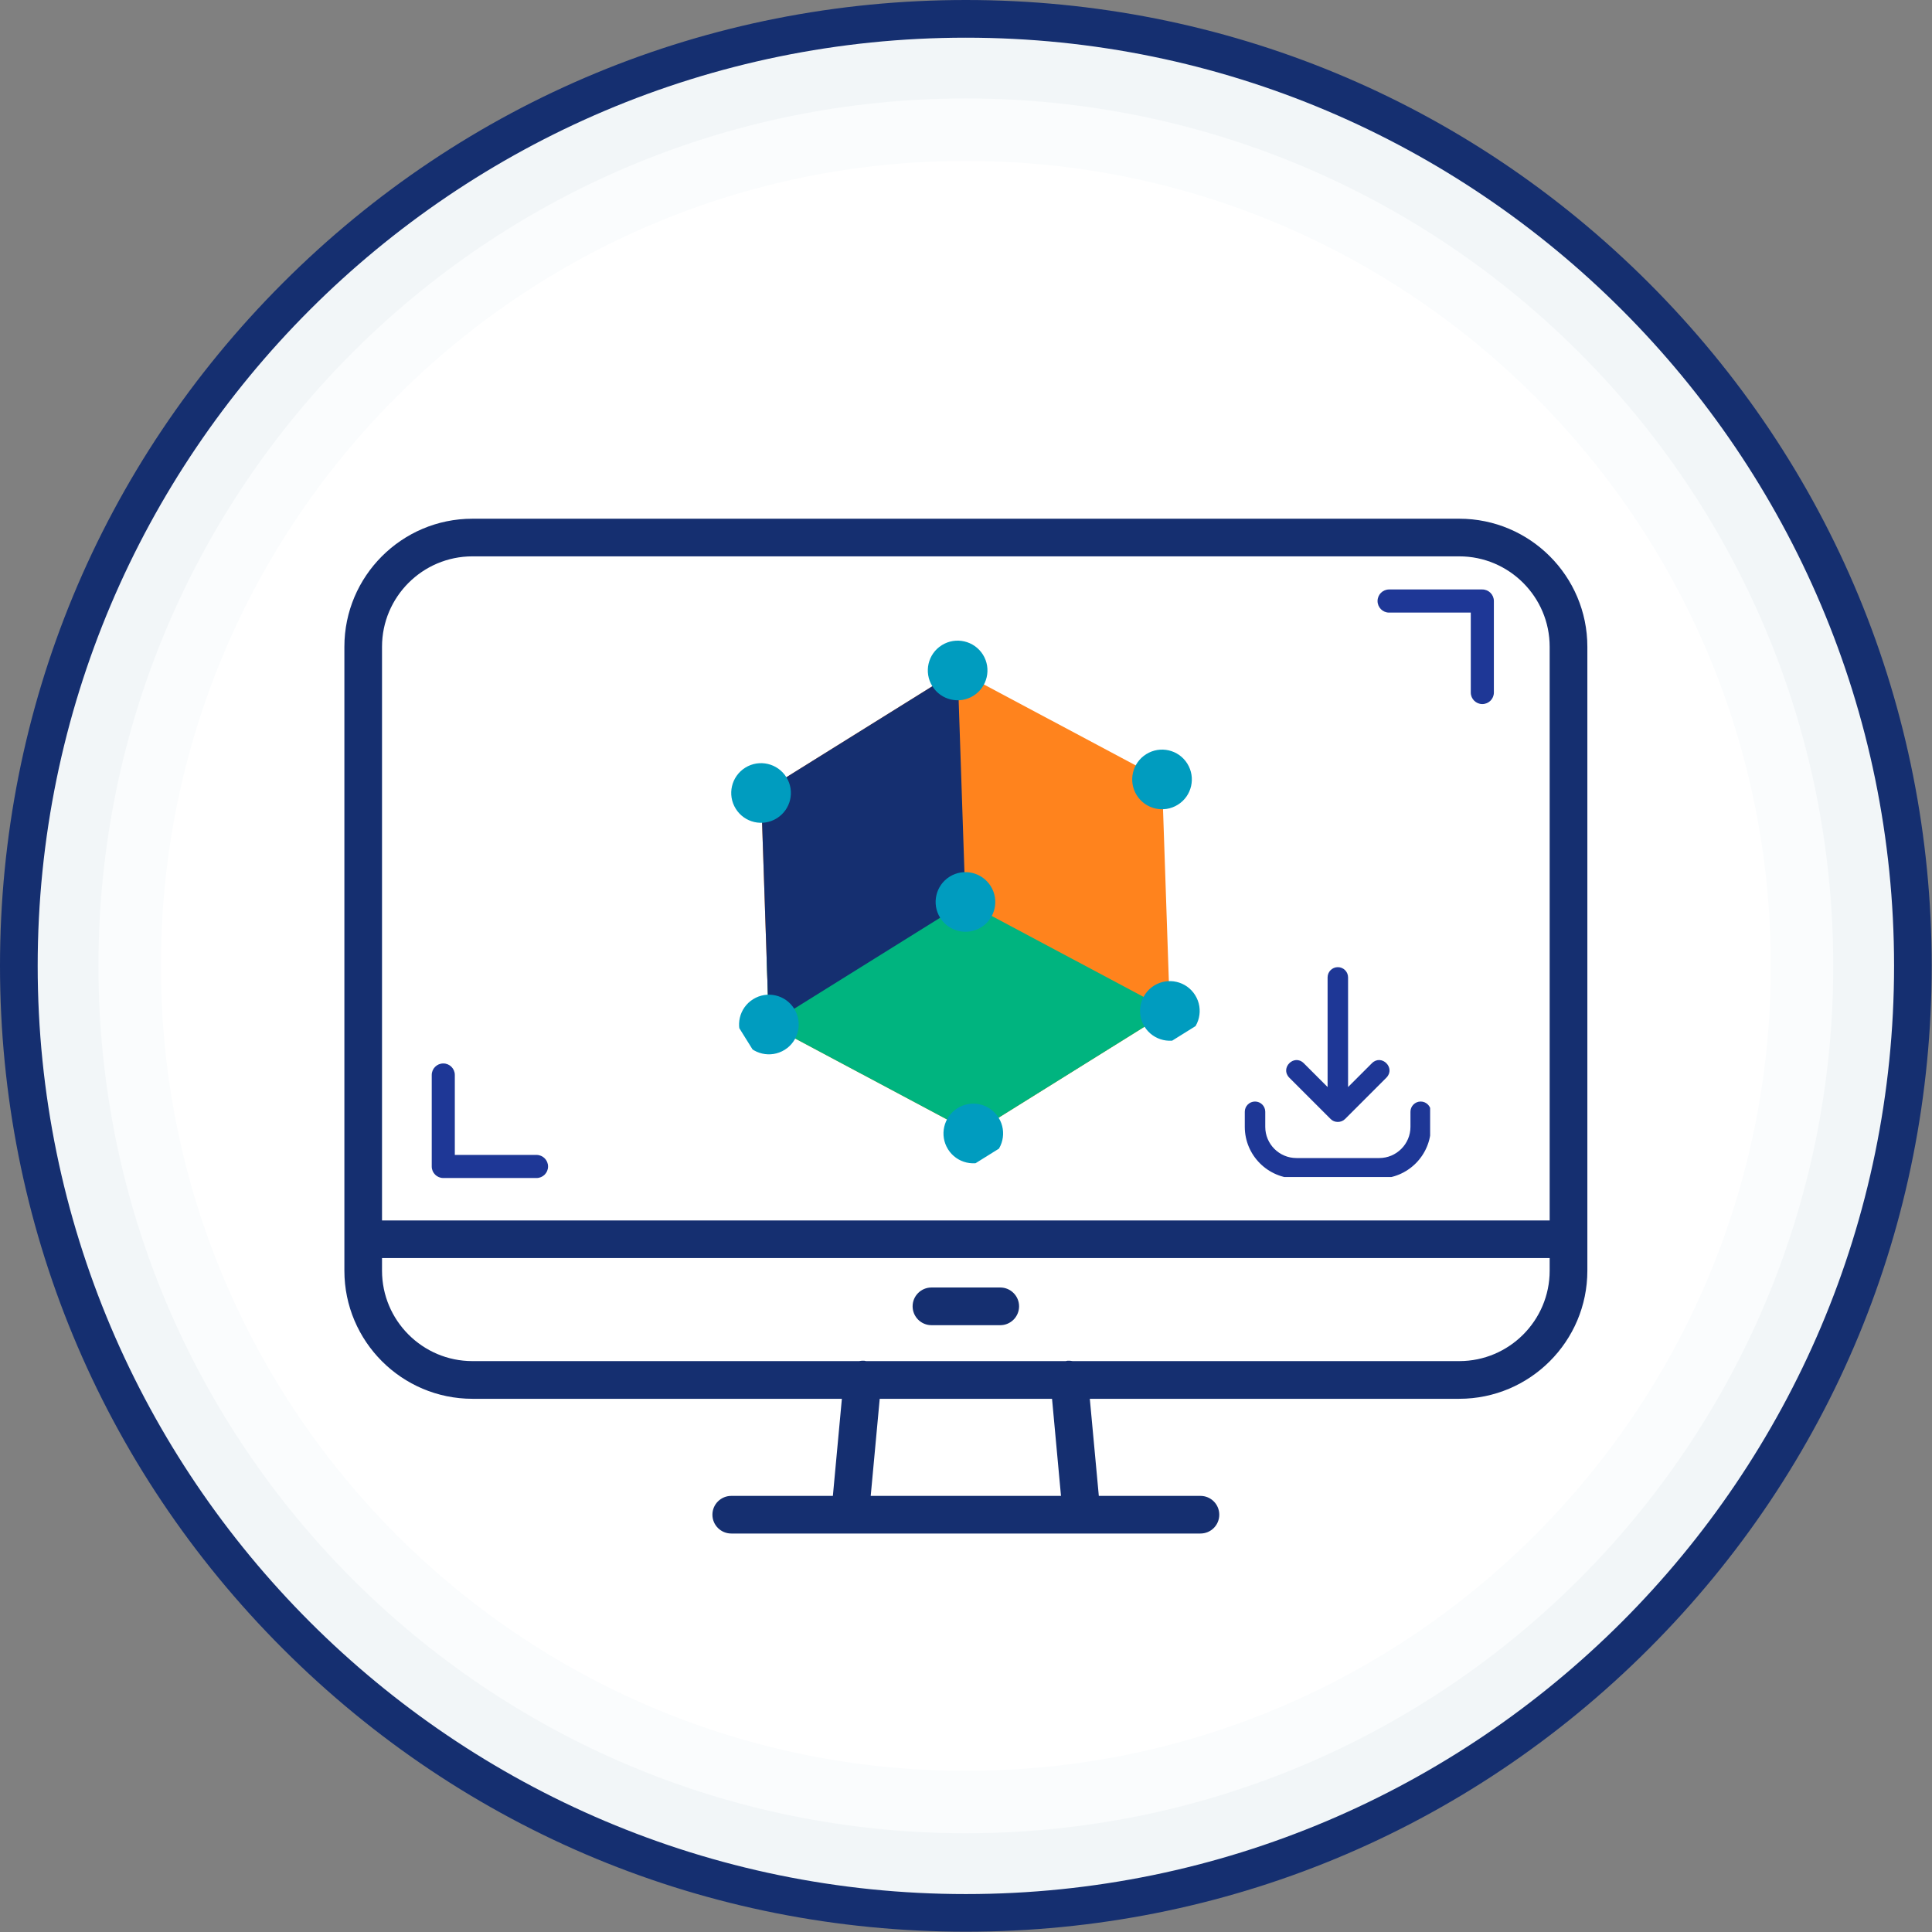
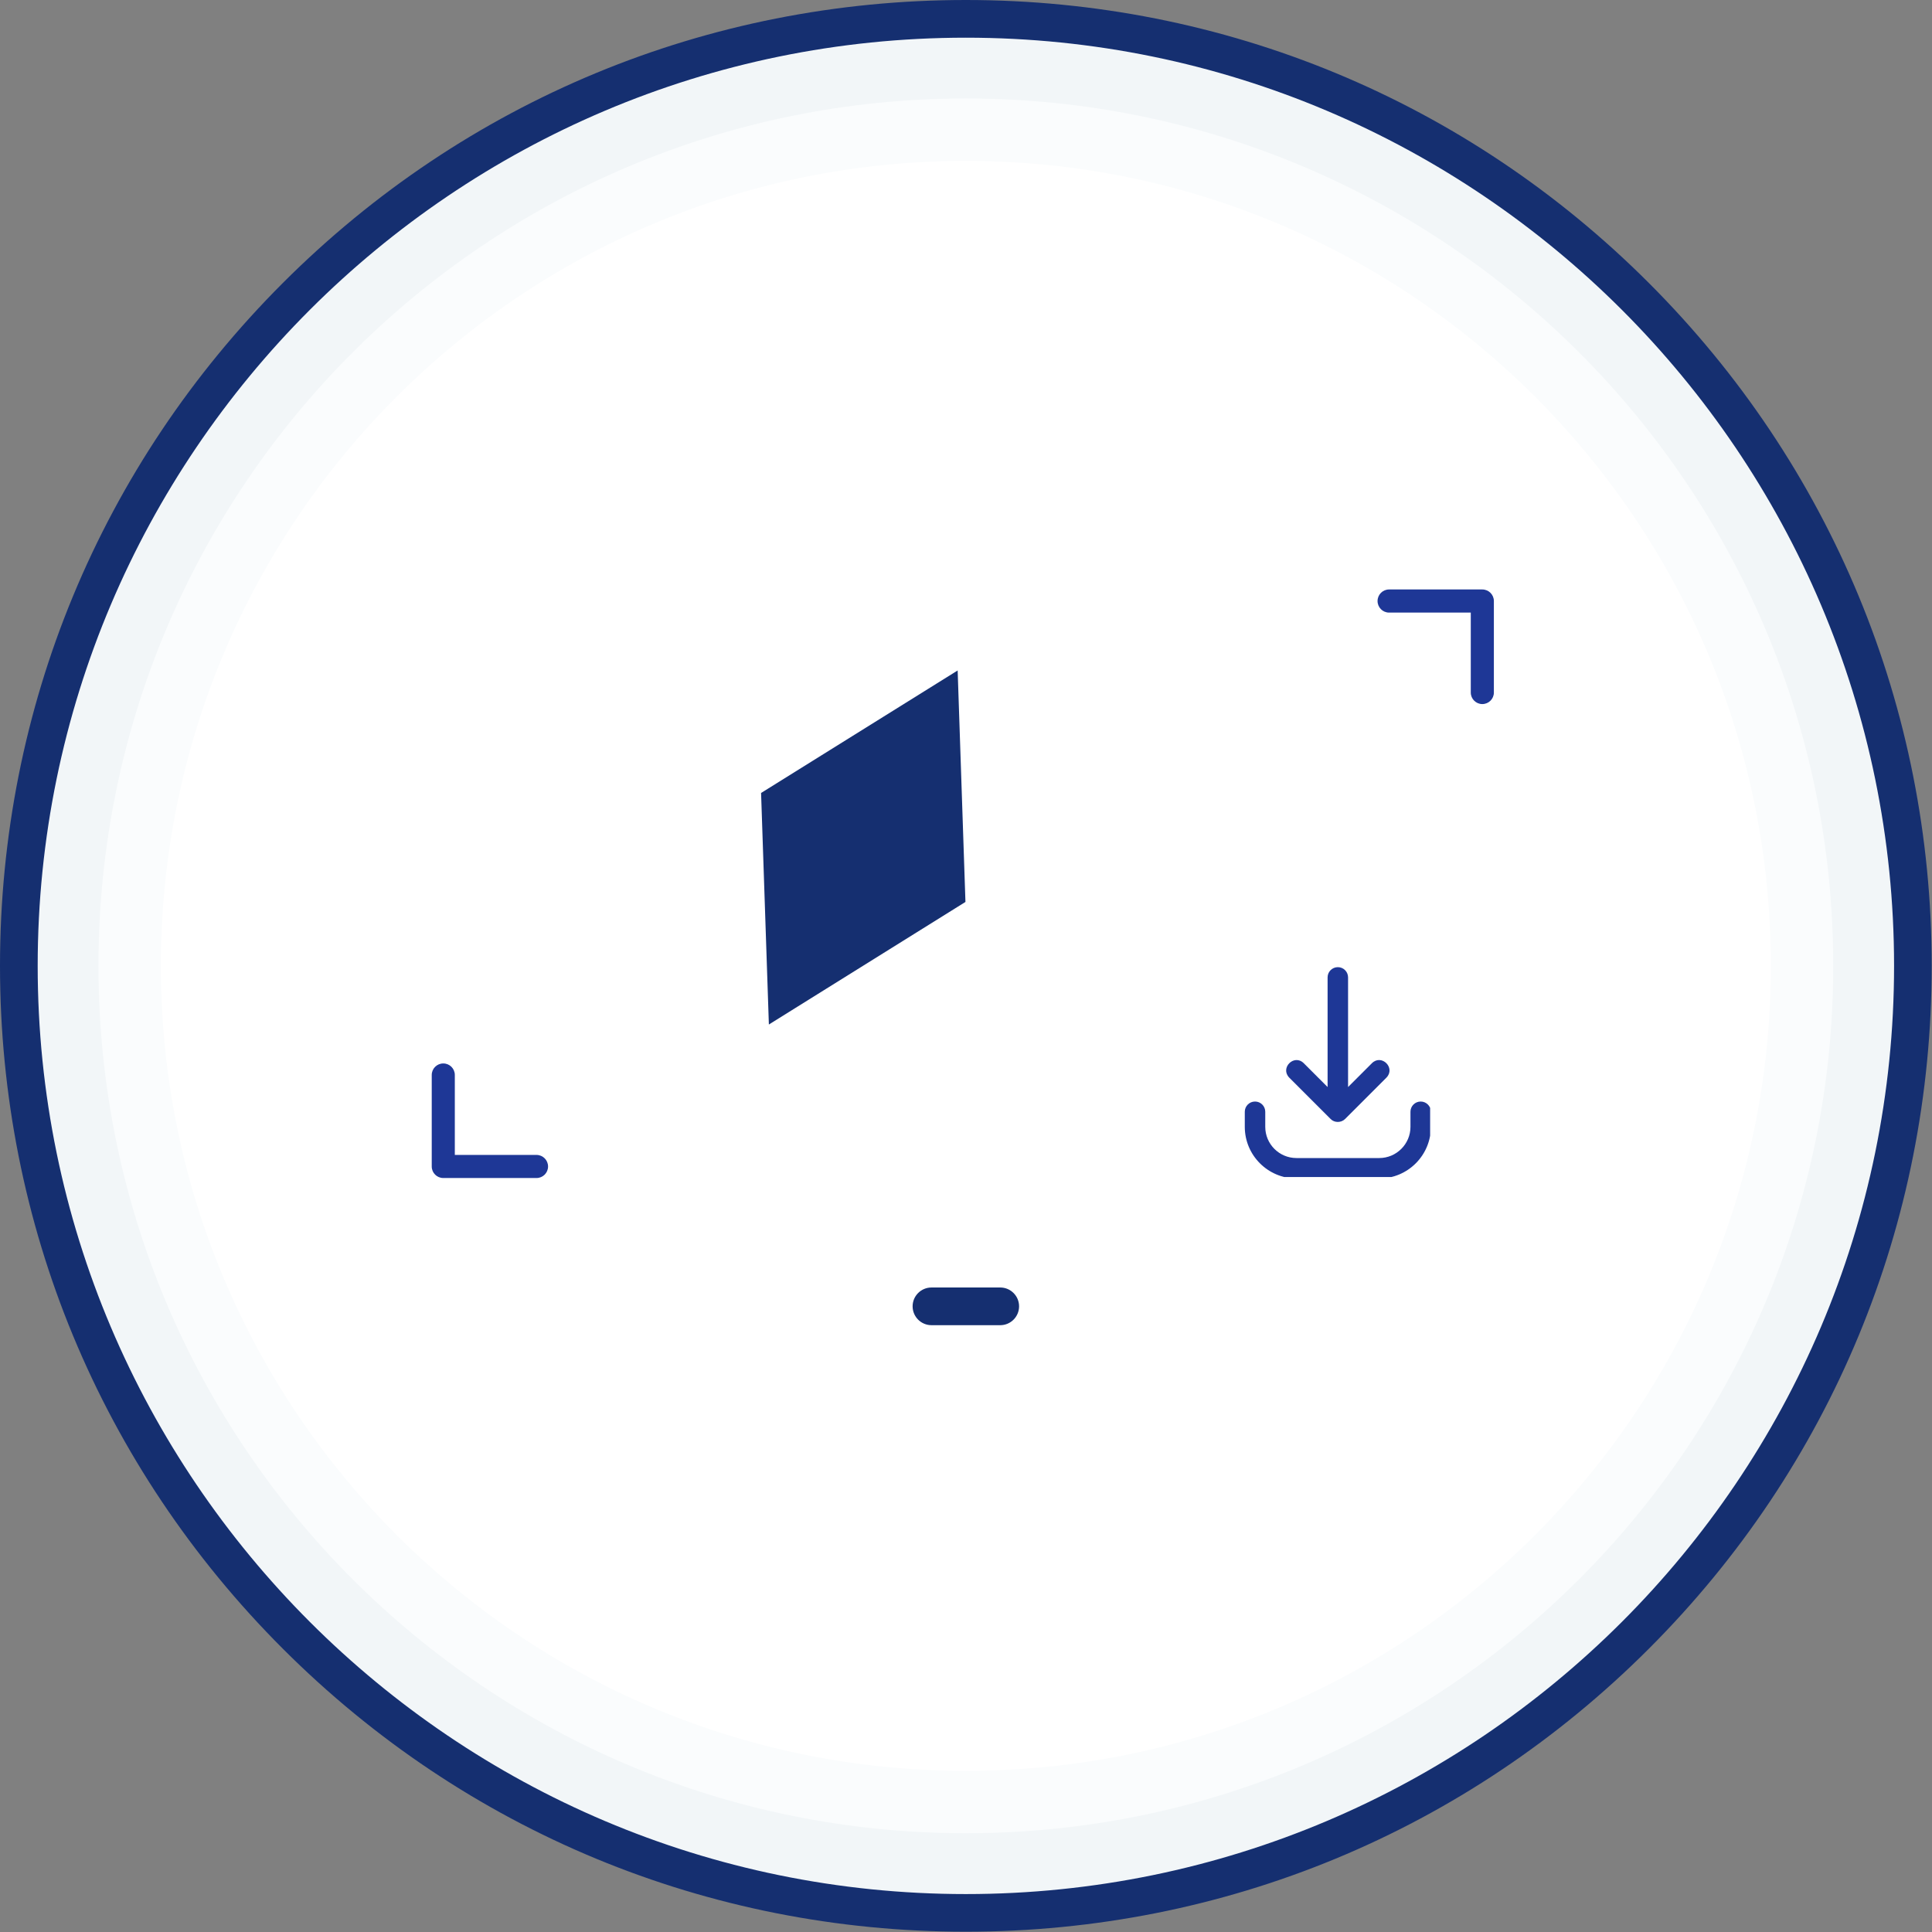
<svg xmlns="http://www.w3.org/2000/svg" width="200" zoomAndPan="magnify" viewBox="0 0 150 150" height="200" preserveAspectRatio="xMidYMid meet" version="1.0">
  <rect x="0" y="0" width="150" height="150" fill="#808080" stroke="none" />
  <defs>
    <clipPath id="34f780e78e">
      <path d="M 45.133 47.359 L 104.867 47.359 L 104.867 91.59 L 45.133 91.59 Z M 45.133 47.359 " clip-rule="nonzero" />
    </clipPath>
    <clipPath id="2db747e563">
      <path d="M 59 52 L 91 52 L 91 89 L 59 89 Z M 59 52 " clip-rule="nonzero" />
    </clipPath>
    <clipPath id="be81620468">
      <path d="M 82.316 42.996 L 101.73 74.137 L 67.25 95.633 L 47.84 64.488 Z M 82.316 42.996 " clip-rule="nonzero" />
    </clipPath>
    <clipPath id="b4511f7aaa">
      <path d="M 92.344 -1.891 L 129.09 57.059 L 66.805 95.883 L 30.059 36.938 Z M 92.344 -1.891 " clip-rule="nonzero" />
    </clipPath>
    <clipPath id="37a34c67f1">
      <path d="M 59 66 L 91 66 L 91 89 L 59 89 Z M 59 66 " clip-rule="nonzero" />
    </clipPath>
    <clipPath id="9c3538ada4">
      <path d="M 82.316 42.996 L 101.73 74.137 L 67.25 95.633 L 47.84 64.488 Z M 82.316 42.996 " clip-rule="nonzero" />
    </clipPath>
    <clipPath id="e0adfe0067">
-       <path d="M 92.344 -1.891 L 129.09 57.059 L 66.805 95.883 L 30.059 36.938 Z M 92.344 -1.891 " clip-rule="nonzero" />
-     </clipPath>
+       </clipPath>
    <clipPath id="ebe042f3df">
      <path d="M 59 52 L 75 52 L 75 80 L 59 80 Z M 59 52 " clip-rule="nonzero" />
    </clipPath>
    <clipPath id="a300dc997e">
      <path d="M 82.316 42.996 L 101.73 74.137 L 67.25 95.633 L 47.84 64.488 Z M 82.316 42.996 " clip-rule="nonzero" />
    </clipPath>
    <clipPath id="ca4fe750d0">
      <path d="M 92.344 -1.891 L 129.09 57.059 L 66.805 95.883 L 30.059 36.938 Z M 92.344 -1.891 " clip-rule="nonzero" />
    </clipPath>
    <clipPath id="8f1af33c06">
      <path d="M 56 49 L 94 49 L 94 91 L 56 91 Z M 56 49 " clip-rule="nonzero" />
    </clipPath>
    <clipPath id="13fbbcb409">
      <path d="M 82.316 42.996 L 101.73 74.137 L 67.25 95.633 L 47.84 64.488 Z M 82.316 42.996 " clip-rule="nonzero" />
    </clipPath>
    <clipPath id="47eba0fb02">
      <path d="M 92.344 -1.891 L 129.09 57.059 L 66.805 95.883 L 30.059 36.938 Z M 92.344 -1.891 " clip-rule="nonzero" />
    </clipPath>
    <clipPath id="079a5f57fc">
      <path d="M 96.621 85 L 111.035 85 L 111.035 91.383 L 96.621 91.383 Z M 96.621 85 " clip-rule="nonzero" />
    </clipPath>
    <clipPath id="3560467eb4">
      <path d="M 105.398 44.641 L 116.539 44.641 L 116.539 57.094 L 105.398 57.094 Z M 105.398 44.641 " clip-rule="nonzero" />
    </clipPath>
    <clipPath id="73ffc4e028">
      <path d="M 32.77 79.859 L 43.91 79.859 L 43.91 92.312 L 32.77 92.312 Z M 32.77 79.859 " clip-rule="nonzero" />
    </clipPath>
  </defs>
  <path fill="#f2f6f8" d="M 148.516 74.988 C 148.516 34.379 115.598 1.461 74.988 1.461 C 34.379 1.461 1.461 34.379 1.461 74.988 C 1.461 115.598 34.379 148.516 74.988 148.516 C 115.598 148.516 148.516 115.598 148.516 74.988 " fill-opacity="1" fill-rule="nonzero" />
  <path fill="#152f70" d="M 74.988 2.926 C 35.254 2.926 2.926 35.254 2.926 74.988 C 2.926 114.727 35.254 147.055 74.988 147.055 C 114.727 147.055 147.055 114.727 147.055 74.988 C 147.055 35.254 114.727 2.926 74.988 2.926 Z M 74.988 149.977 C 54.957 149.977 36.129 142.176 21.965 128.012 C 7.801 113.852 0 95.02 0 74.988 C 0 54.957 7.801 36.129 21.965 21.965 C 36.129 7.801 54.957 0 74.988 0 C 95.02 0 113.852 7.801 128.012 21.965 C 142.176 36.129 149.977 54.957 149.977 74.988 C 149.977 95.02 142.176 113.852 128.012 128.012 C 113.852 142.176 95.02 149.977 74.988 149.977 " fill-opacity="1" fill-rule="nonzero" />
  <path fill="#fafcfd" d="M 142.332 74.988 C 142.332 37.797 112.18 7.645 74.988 7.645 C 37.797 7.645 7.645 37.797 7.645 74.988 C 7.645 112.18 37.797 142.332 74.988 142.332 C 112.18 142.332 142.332 112.18 142.332 74.988 " fill-opacity="1" fill-rule="nonzero" />
  <path fill="#ffffff" d="M 137.488 74.988 C 137.488 40.473 109.504 12.492 74.988 12.492 C 40.473 12.492 12.492 40.473 12.492 74.988 C 12.492 109.504 40.473 137.488 74.988 137.488 C 109.504 137.488 137.488 109.504 137.488 74.988 " fill-opacity="1" fill-rule="nonzero" />
-   <path fill="#152f70" d="M 113.297 105.676 L 83.277 105.676 C 83.148 105.652 83.012 105.637 82.871 105.648 C 82.828 105.652 82.785 105.668 82.742 105.676 L 67.238 105.676 C 67.191 105.668 67.152 105.652 67.105 105.648 C 66.965 105.637 66.832 105.652 66.699 105.676 L 36.68 105.676 C 32.809 105.676 29.66 102.527 29.66 98.656 L 29.66 97.676 L 120.316 97.676 L 120.316 98.656 C 120.316 102.527 117.168 105.676 113.297 105.676 Z M 82.375 116.141 L 67.602 116.141 L 68.301 108.602 L 81.68 108.602 Z M 36.68 43.195 L 113.297 43.195 C 117.168 43.195 120.316 46.344 120.316 50.215 L 120.316 94.754 L 29.66 94.754 L 29.66 50.215 C 29.66 46.344 32.809 43.195 36.68 43.195 Z M 113.297 40.273 L 36.68 40.273 C 31.199 40.273 26.738 44.73 26.738 50.215 L 26.738 96.211 C 26.738 96.211 26.738 96.215 26.738 96.215 C 26.738 96.215 26.738 96.219 26.738 96.219 L 26.738 98.656 C 26.738 104.141 31.199 108.602 36.68 108.602 L 65.363 108.602 L 64.664 116.141 L 56.777 116.141 C 55.969 116.141 55.312 116.793 55.312 117.602 C 55.312 118.41 55.969 119.062 56.777 119.062 L 93.203 119.062 C 94.012 119.062 94.664 118.41 94.664 117.602 C 94.664 116.793 94.012 116.141 93.203 116.141 L 85.312 116.141 L 84.613 108.602 L 113.297 108.602 C 118.781 108.602 123.242 104.141 123.242 98.656 L 123.242 50.215 C 123.242 44.73 118.781 40.273 113.297 40.273 " fill-opacity="1" fill-rule="nonzero" />
  <path fill="#152f70" d="M 77.66 99.961 L 72.32 99.961 C 71.512 99.961 70.855 100.617 70.855 101.422 C 70.855 102.23 71.512 102.887 72.32 102.887 L 77.66 102.887 C 78.465 102.887 79.121 102.23 79.121 101.422 C 79.121 100.617 78.465 99.961 77.66 99.961 " fill-opacity="1" fill-rule="nonzero" />
  <path fill="#f7941d" d="M 64.582 81.301 C 64.707 82.012 65.324 82.512 66.02 82.512 C 66.102 82.512 66.188 82.504 66.273 82.492 C 67.07 82.352 67.602 81.594 67.461 80.797 L 66.043 72.688 C 65.902 71.891 65.148 71.359 64.352 71.5 C 63.555 71.641 63.023 72.395 63.164 73.191 L 64.582 81.301 " fill-opacity="1" fill-rule="nonzero" />
  <path fill="#f7941d" d="M 74.547 82.512 C 75.355 82.512 76.008 81.855 76.008 81.051 L 76.008 72.938 C 76.008 72.133 75.355 71.477 74.547 71.477 C 73.742 71.477 73.086 72.133 73.086 72.938 L 73.086 81.051 C 73.086 81.855 73.742 82.512 74.547 82.512 " fill-opacity="1" fill-rule="nonzero" />
  <path fill="#f7941d" d="M 82.934 82.488 C 83.02 82.504 83.105 82.512 83.188 82.512 C 83.887 82.512 84.504 82.012 84.629 81.301 L 86.047 73.191 C 86.188 72.395 85.652 71.641 84.859 71.5 C 84.062 71.359 83.305 71.895 83.168 72.688 L 81.746 80.797 C 81.609 81.594 82.141 82.348 82.934 82.488 " fill-opacity="1" fill-rule="nonzero" />
  <path fill="#f7941d" d="M 98.289 66.719 L 52.855 66.719 C 52.758 66.711 52.652 66.711 52.551 66.719 L 50.918 66.719 L 50.918 61.457 L 98.289 61.457 Z M 89.996 84.809 L 59.215 84.809 L 54.664 69.645 L 94.543 69.645 Z M 68.461 55.863 C 68.461 54.434 69.629 53.27 71.059 53.27 L 78.148 53.27 C 79.582 53.27 80.746 54.434 80.746 55.863 L 80.746 58.531 L 68.461 58.531 Z M 98.781 58.531 L 83.668 58.531 L 83.668 55.863 C 83.668 52.82 81.191 50.344 78.148 50.344 L 71.059 50.344 C 68.016 50.344 65.539 52.82 65.539 55.863 L 65.539 58.531 L 50.426 58.531 C 49.086 58.531 47.992 59.621 47.992 60.965 L 47.992 67.211 C 47.992 68.551 49.086 69.645 50.426 69.645 L 51.613 69.645 L 56.5 85.934 C 56.82 87.012 57.793 87.734 58.914 87.734 L 90.293 87.734 C 91.414 87.734 92.387 87.012 92.707 85.934 L 97.598 69.645 L 98.781 69.645 C 100.125 69.645 101.215 68.551 101.215 67.211 L 101.215 60.965 C 101.215 59.621 100.125 58.531 98.781 58.531 " fill-opacity="1" fill-rule="nonzero" />
  <g clip-path="url(#34f780e78e)">
    <path fill="#ffffff" d="M 45.133 47.359 L 104.914 47.359 L 104.914 91.59 L 45.133 91.59 Z M 45.133 47.359 " fill-opacity="1" fill-rule="nonzero" />
  </g>
  <g clip-path="url(#2db747e563)">
    <g clip-path="url(#be81620468)">
      <g clip-path="url(#b4511f7aaa)">
-         <path fill="#ff831d" d="M 90.219 60.516 L 90.828 78.488 L 75.566 88.004 L 59.695 79.543 L 59.09 61.566 L 74.352 52.055 Z M 90.219 60.516 " fill-opacity="1" fill-rule="evenodd" />
-       </g>
+         </g>
    </g>
  </g>
  <g clip-path="url(#37a34c67f1)">
    <g clip-path="url(#9c3538ada4)">
      <g clip-path="url(#e0adfe0067)">
        <path fill="#00b47f" d="M 90.828 78.488 L 75.566 88.004 L 59.695 79.543 L 59.527 74.512 L 72.652 66.328 L 74.957 70.027 Z M 90.828 78.488 " fill-opacity="1" fill-rule="evenodd" />
      </g>
    </g>
  </g>
  <g clip-path="url(#ebe042f3df)">
    <g clip-path="url(#a300dc997e)">
      <g clip-path="url(#ca4fe750d0)">
        <path fill="#152f70" d="M 59.695 79.543 L 59.09 61.566 L 74.352 52.055 L 74.957 70.027 Z M 59.695 79.543 " fill-opacity="1" fill-rule="evenodd" />
      </g>
    </g>
  </g>
  <g clip-path="url(#8f1af33c06)">
    <g clip-path="url(#13fbbcb409)">
      <g clip-path="url(#47eba0fb02)">
-         <path fill="#009cbf" d="M 92.184 59.289 C 92.859 60.375 92.531 61.805 91.445 62.48 C 90.359 63.156 88.93 62.824 88.254 61.738 C 87.578 60.656 87.91 59.227 88.996 58.551 C 90.082 57.875 91.508 58.203 92.184 59.289 Z M 61.66 78.316 C 62.336 79.402 62.008 80.832 60.922 81.508 C 59.836 82.184 58.406 81.852 57.73 80.766 C 57.055 79.68 57.387 78.254 58.473 77.578 C 59.555 76.902 60.984 77.23 61.66 78.316 Z M 61.055 60.344 C 61.73 61.43 61.398 62.855 60.312 63.531 C 59.227 64.207 57.801 63.879 57.125 62.793 C 56.445 61.707 56.777 60.281 57.863 59.602 C 58.949 58.926 60.375 59.258 61.055 60.344 Z M 77.531 86.777 C 78.207 87.863 77.875 89.289 76.789 89.969 C 75.707 90.645 74.277 90.312 73.602 89.227 C 72.926 88.141 73.258 86.715 74.34 86.039 C 75.426 85.359 76.855 85.691 77.531 86.777 Z M 76.922 68.805 C 77.598 69.887 77.27 71.316 76.184 71.992 C 75.098 72.668 73.668 72.34 72.992 71.254 C 72.316 70.168 72.648 68.738 73.734 68.062 C 74.82 67.387 76.246 67.719 76.922 68.805 Z M 76.316 50.828 C 76.992 51.914 76.66 53.344 75.574 54.02 C 74.488 54.695 73.062 54.363 72.387 53.277 C 71.711 52.195 72.039 50.766 73.125 50.09 C 74.211 49.414 75.637 49.746 76.316 50.828 Z M 92.793 77.266 C 93.469 78.348 93.137 79.777 92.055 80.453 C 90.969 81.129 89.539 80.797 88.863 79.715 C 88.188 78.629 88.52 77.199 89.602 76.523 C 90.688 75.848 92.117 76.18 92.793 77.266 Z M 92.793 77.266 " fill-opacity="1" fill-rule="evenodd" />
-       </g>
+         </g>
    </g>
  </g>
  <path fill="#1e3796" d="M 103.871 75.09 C 103.43 75.09 103.074 75.445 103.074 75.887 L 103.074 84.398 L 101.215 82.539 C 100.469 81.816 99.367 82.91 100.094 83.664 C 100.094 83.664 103.309 86.879 103.309 86.879 C 103.609 87.188 104.129 87.18 104.43 86.879 C 104.43 86.879 107.645 83.664 107.645 83.664 C 108.371 82.914 107.273 81.812 106.523 82.539 C 106.523 82.539 104.664 84.398 104.664 84.398 L 104.664 75.887 C 104.664 75.445 104.309 75.09 103.871 75.09 Z M 103.871 75.09 " fill-opacity="1" fill-rule="nonzero" />
  <g clip-path="url(#079a5f57fc)">
    <path fill="#1e3796" d="M 97.441 85.523 C 97 85.523 96.645 85.879 96.645 86.316 L 96.645 87.488 C 96.645 89.699 98.445 91.496 100.656 91.496 L 107.086 91.496 C 109.297 91.496 111.094 89.699 111.094 87.488 L 111.094 86.316 C 111.094 85.879 110.738 85.523 110.301 85.523 C 109.863 85.523 109.508 85.879 109.508 86.316 L 109.508 87.488 C 109.508 88.824 108.418 89.91 107.086 89.91 L 100.656 89.91 C 99.32 89.91 98.234 88.824 98.234 87.488 L 98.234 86.316 C 98.234 85.879 97.879 85.523 97.441 85.523 Z M 97.441 85.523 " fill-opacity="1" fill-rule="nonzero" />
  </g>
  <g clip-path="url(#3560467eb4)">
    <path fill="#1e3796" d="M 113.363 95.113 L 54.406 95.113 C 50.852 95.113 47.957 92.223 47.957 88.664 L 47.957 47.395 C 47.957 43.84 50.852 40.945 54.406 40.945 L 58.441 40.945 C 58.938 40.945 59.34 41.348 59.34 41.844 C 59.34 42.34 58.938 42.742 58.441 42.742 L 54.406 42.742 C 51.84 42.742 49.75 44.828 49.75 47.395 L 49.75 88.664 C 49.75 91.234 51.84 93.32 54.406 93.32 L 113.363 93.32 C 115.93 93.32 118.02 91.23 118.02 88.664 L 118.02 47.395 C 118.02 44.828 115.93 42.742 113.363 42.742 L 109.328 42.742 C 108.832 42.742 108.43 42.34 108.43 41.844 C 108.43 41.348 108.832 40.945 109.328 40.945 L 113.363 40.945 C 116.918 40.945 119.812 43.84 119.812 47.395 L 119.812 88.664 C 119.812 92.223 116.918 95.113 113.363 95.113 Z M 113.363 95.113 " fill-opacity="1" fill-rule="nonzero" />
  </g>
  <path fill="#1e3796" d="M 115.086 54.664 C 114.594 54.664 114.191 54.262 114.191 53.77 L 114.191 47.562 L 107.848 47.562 C 107.355 47.562 106.953 47.16 106.953 46.664 C 106.953 46.168 107.355 45.766 107.848 45.766 L 115.086 45.766 C 115.582 45.766 115.984 46.168 115.984 46.664 L 115.984 53.77 C 115.984 54.262 115.582 54.664 115.086 54.664 Z M 115.086 54.664 " fill-opacity="1" fill-rule="nonzero" />
  <g clip-path="url(#73ffc4e028)">
    <path fill="#1e3796" d="M 36.141 42.117 L 95.098 42.117 C 98.652 42.117 101.547 45.008 101.547 48.562 L 101.547 89.832 C 101.547 93.391 98.652 96.281 95.098 96.281 L 91.062 96.281 C 90.566 96.281 90.164 95.883 90.164 95.387 C 90.164 94.891 90.566 94.488 91.062 94.488 L 95.098 94.488 C 97.664 94.488 99.754 92.402 99.754 89.832 L 99.754 48.562 C 99.754 45.996 97.664 43.91 95.098 43.91 L 36.141 43.91 C 33.574 43.91 31.484 45.996 31.484 48.562 L 31.484 89.832 C 31.484 92.402 33.574 94.488 36.141 94.488 L 40.176 94.488 C 40.672 94.488 41.074 94.891 41.074 95.387 C 41.074 95.883 40.672 96.281 40.176 96.281 L 36.141 96.281 C 32.586 96.281 29.691 93.391 29.691 89.832 L 29.691 48.562 C 29.691 45.008 32.586 42.117 36.141 42.117 Z M 36.141 42.117 " fill-opacity="1" fill-rule="nonzero" />
  </g>
  <path fill="#1e3796" d="M 34.418 82.566 C 34.91 82.566 35.312 82.965 35.312 83.461 L 35.312 89.668 L 41.656 89.668 C 42.148 89.668 42.551 90.07 42.551 90.566 C 42.551 91.062 42.148 91.461 41.656 91.461 L 34.418 91.461 C 33.922 91.461 33.52 91.062 33.52 90.566 L 33.52 83.461 C 33.52 82.965 33.922 82.566 34.418 82.566 Z M 34.418 82.566 " fill-opacity="1" fill-rule="nonzero" />
</svg>